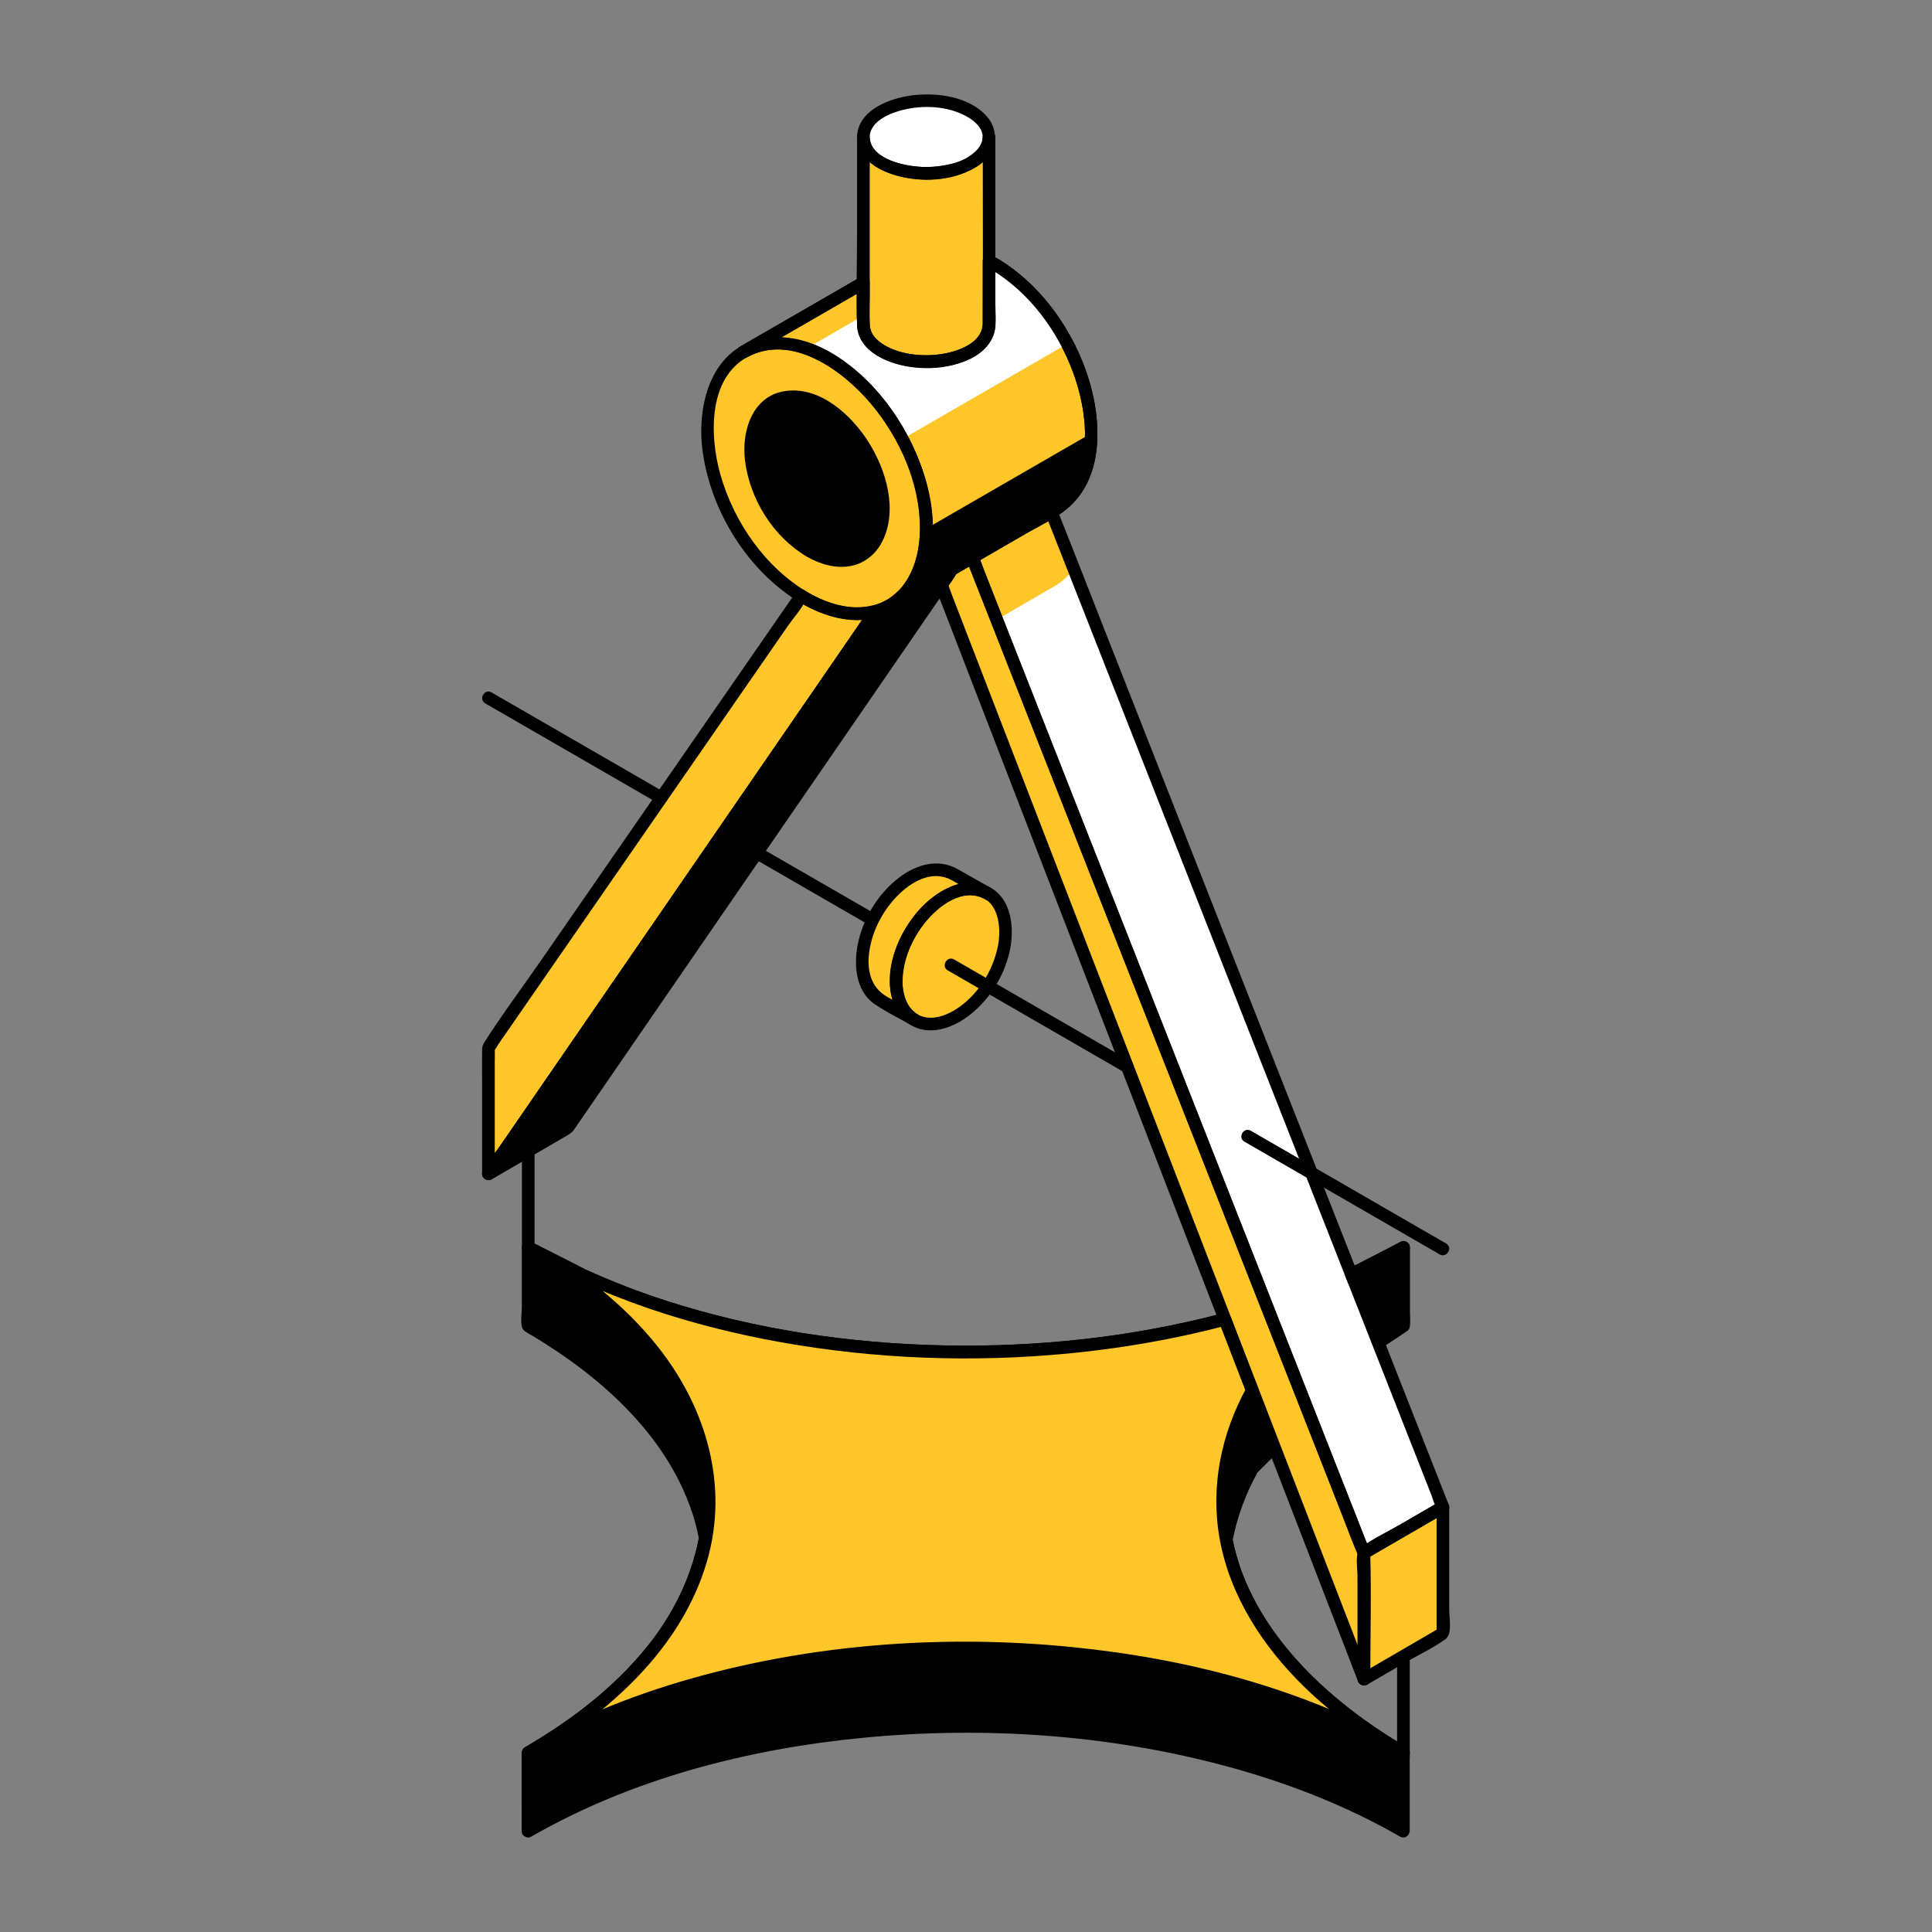
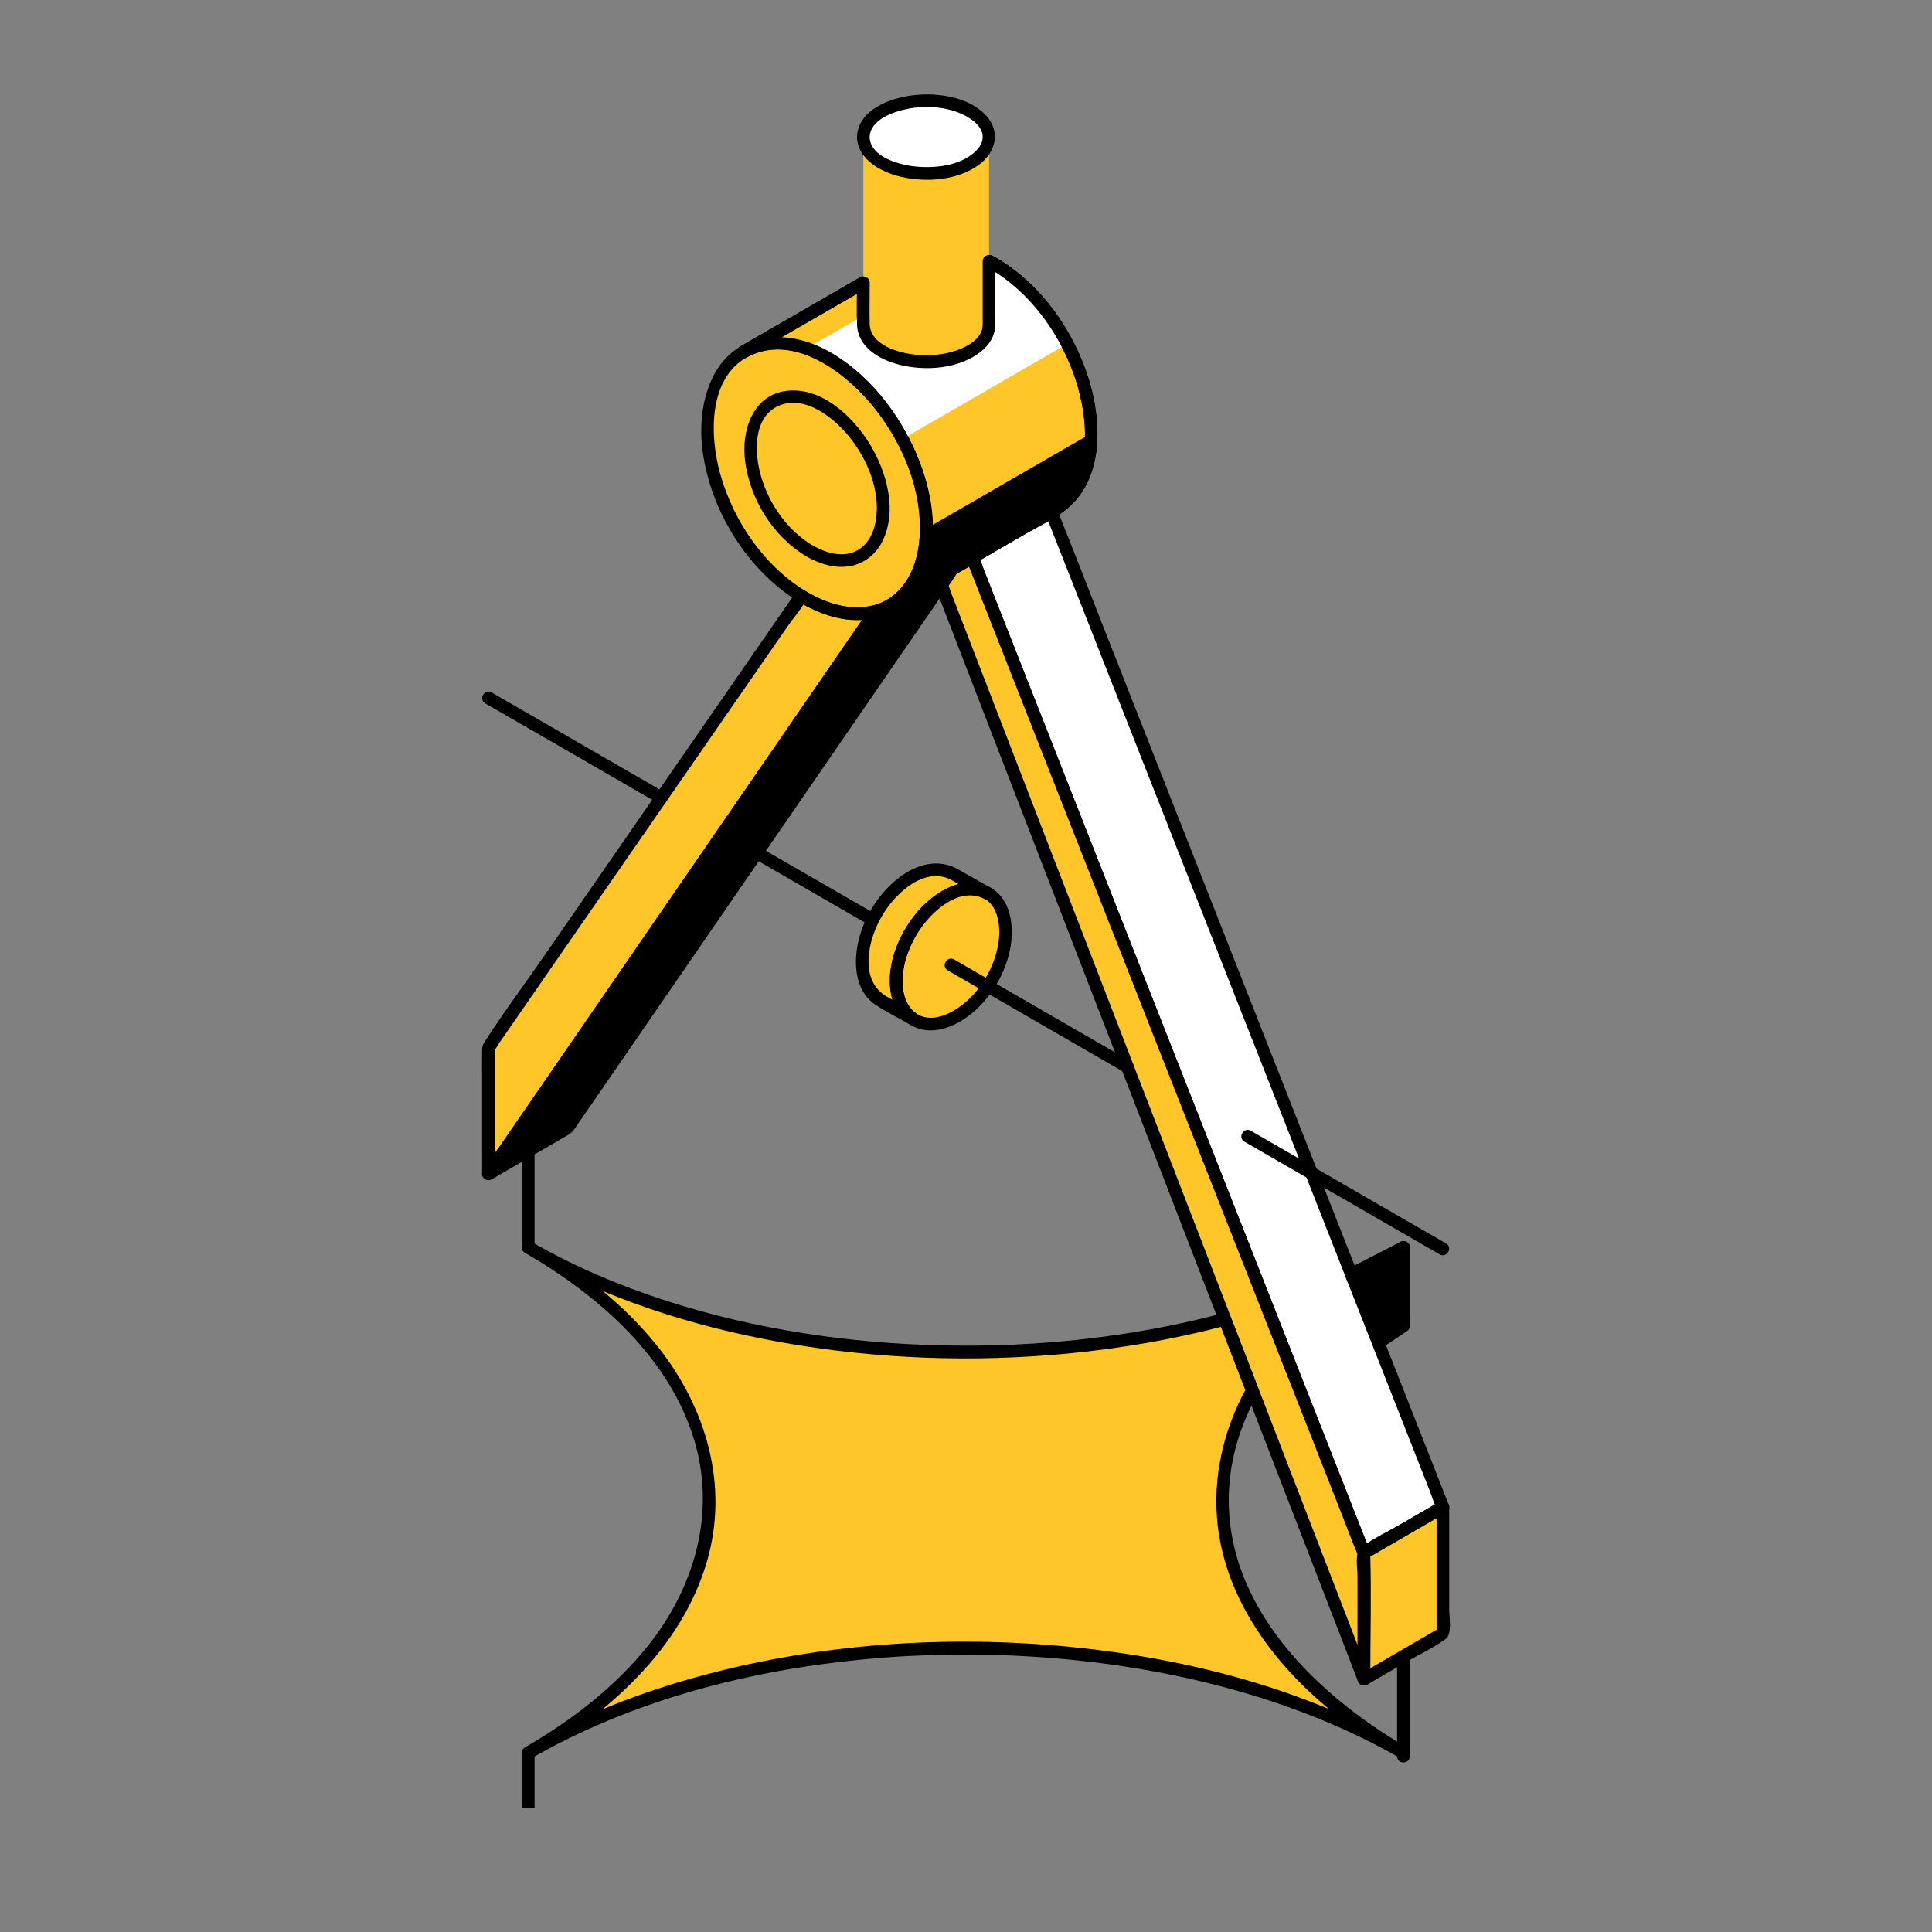
<svg xmlns="http://www.w3.org/2000/svg" id="Layer_1" data-name="Layer 1" viewBox="0 0 500 500">
  <rect x="0" y="0" width="500" height="500" fill="#808080" stroke="none" />
  <defs>
    <style>
      .cls-1 {
        fill: #fff;
      }

      .cls-2 {
        fill: #ffc629;
      }
    </style>
  </defs>
  <g>
-     <path d="m364.77,453.02c-.02-.07-.05-.13-.08-.19-.06-.12-.15-.22-.25-.33-.05-.05-.11-.1-.17-.15-.07-.05-.11-.12-.19-.17-20.31-11.79-40.36-30.3-45.05-53.66,1.19-6.09,3.39-11.96,6.38-17.4.06-.06.14-.11.18-.19,1.6-1.59,3.2-3.19,4.8-4.78l-14.01-36.26c-23.57,6.21-48.02,8.81-72.37,8.29-24.19-.52-48.43-4.1-71.49-11.51-7.14-2.3-14.13-5.03-20.95-8.14-4.46-2.28-8.91-4.57-13.38-6.8-.22-.11-.45-.23-.67-.34-.56-.32-1.08-.26-1.51-.02-.09.04-.17.09-.25.14-.04.03-.08.07-.12.11-.25.21-.42.49-.5.84-.01.05-.03.1-.04.15,0,.06-.05.11-.05.18v15.41c0,1.55-.39,3.71.04,5.25,0,.02,0,.04.01.06,0,0,0,.02,0,.03,0,.01.02.02.02.04.06.25.22.47.43.67.02.02.04.04.06.06.08.07.13.15.23.21.05.03.1.06.14.09.53.39,1.14.72,1.66.99,18.39,11.01,35.92,26.69,42.11,47.85.45,1.53.79,3.06,1.1,4.6-1.96,10.15-6.7,19.8-13.41,28.1-8.65,10.71-19.75,19.15-31.61,26.03-.27.16-.45.36-.58.58-.01.03-.02.05-.03.08-.1.19-.15.38-.16.58,0,.06-.05.11-.05.17v20.32c0,.76.43,1.23.97,1.45.43.23.94.28,1.49-.03,26.14-15.03,56.22-22.75,86.08-25.61,31.05-2.98,62.86-.86,93.05,7.17,15.94,4.24,31.45,10.21,45.77,18.44.28.16.56.21.82.21.02,0,.04,0,.06,0,.22-.01.42-.07.61-.17.1-.04.17-.09.26-.15.05-.04.09-.08.13-.13.24-.21.4-.48.48-.82.02-.06.04-.11.05-.17,0-.06.05-.11.05-.18v-20.32c0-.07-.03-.12-.04-.18,0-.14-.04-.27-.08-.4Z" />
    <rect x="334.12" y="339.75" height="28.48" />
    <path d="m357.3,349.02c2.2-1.42,4.39-2.86,6.55-4.34.01,0,.02-.02.03-.03.07-.04.14-.09.21-.13.27-.16.45-.36.58-.58.01-.02.02-.05.03-.07.1-.19.15-.38.16-.59,0-.06.04-.11.04-.17v-.33c.14-.96,0-2.04,0-2.95v-17.03s-.01-.05-.02-.08c0-.06-.02-.11-.03-.17-.03-.21-.08-.4-.17-.56-.02-.03-.04-.05-.06-.08-.12-.18-.27-.32-.44-.42-.08-.06-.16-.1-.25-.14,0,0-.01,0-.02,0-.17-.09-.36-.14-.57-.15-.03,0-.06-.01-.1-.01-.26,0-.53.05-.81.21-4.44,2.28-8.88,4.56-13.31,6.85l8.18,20.79Z" />
  </g>
  <g>
    <path class="cls-2" d="m257.23,68.26c-.43-.25-.85-.44-1.28-.67v16.59c0,5.18-7.28,9.39-16.26,9.39s-16.26-4.2-16.26-9.39v-11.02l-31.14,17.98v.02c5.89-3.46,13.93-3.07,22.29,1.83,14.86,8.71,26.07,28.93,25.05,45.89-.47,7.77-3.4,13.58-7.92,16.88l41.47-24c5.16-3.11,8.59-9.19,9.1-17.61,1.02-16.96-10.19-37.18-25.05-45.89Z" />
    <path d="m258.06,66.85c-.42-.23-.85-.46-1.28-.67-1.09-.55-2.46.12-2.46,1.41v14.92c0,1.14.1,2.28-.37,3.35-1.1,2.52-4.03,4.02-6.48,4.85-3.34,1.14-6.97,1.45-10.47,1.09-4.35-.44-11.78-2.46-11.92-7.92-.09-3.57,0-7.15,0-10.72,0-1.25-1.39-2.03-2.46-1.41-9.06,5.23-18.11,10.46-27.17,15.69-1.32.76-2.65,1.53-3.97,2.29-.77.45-1.02,1.47-.59,2.24v.02c.45.78,1.49,1.02,2.25.59,11.57-6.54,25,3.25,32.3,11.93,7.41,8.82,12.62,20.52,12.63,32.17,0,6.46-1.77,13.59-7.17,17.67-1.63,1.23-.22,3.91,1.65,2.83,10.77-6.23,21.53-12.47,32.3-18.7,4.02-2.33,8.82-4.42,12.23-7.64,8.57-8.08,7.94-21.99,4.79-32.36-3.87-12.73-12.28-24.76-23.81-31.63-1.81-1.08-3.46,1.75-1.65,2.83,9.96,5.93,17.41,16.04,21.36,26.85,3.59,9.82,5.46,24.03-3,32-3.12,2.94-7.61,4.84-11.27,6.96-6.55,3.79-13.1,7.58-19.64,11.37-4.32,2.5-8.64,5-12.96,7.5.55.94,1.1,1.88,1.65,2.83,10.83-8.18,10.07-24.07,6.12-35.66-4.2-12.32-12.7-24.22-24.3-30.52-7.05-3.82-15.62-5.35-22.89-1.24l2.24.59v-.02c-.21.75-.4,1.49-.6,2.24,9.06-5.23,18.11-10.46,27.17-15.69,1.32-.76,2.65-1.53,3.97-2.29-.82-.47-1.64-.94-2.46-1.41,0,3.59-.09,7.2,0,10.79.15,5.87,5.88,9.14,10.98,10.42,6.79,1.71,15.36,1.1,21.04-3.37,2.18-1.72,3.65-4.01,3.77-6.82.05-1.27,0-2.56,0-3.83v-12.77c-.82.47-1.64.94-2.46,1.41.43.21.86.44,1.28.67,1.85,1,3.51-1.83,1.65-2.83Z" />
  </g>
  <path class="cls-2" d="m350.31,331.28c3.98-2.93,8.26-5.77,12.94-8.47-4.33,2.5-8.86,4.81-13.54,6.96l.6,1.51Z" />
  <rect x="135.07" y="453.6" width="3.27" height="14.23" />
  <path class="cls-2" d="m324.08,359.81l-7.1-18.38c-59.17,15.72-131.53,9.52-180.28-18.63,62.56,36.12,62.56,94.68,0,130.8,62.56-36.12,163.99-36.12,226.55,0-43.95-25.38-56.98-61.82-39.17-93.79Z" />
  <ellipse class="cls-1" cx="239.7" cy="35.48" rx="16.26" ry="9.39" />
  <path class="cls-2" d="m239.7,44.87c-8.98,0-16.26-4.2-16.26-9.39h0v48.7c0,5.18,7.28,9.39,16.26,9.39s16.26-4.2,16.26-9.39v-48.7c0,5.18-7.28,9.39-16.26,9.39Z" />
  <path class="cls-2" d="m208.38,154.82c-16.26-9.39-27.43-31.53-24.99-48.65,2.33-16.33,16.27-21.91,31.19-13.17,14.86,8.71,26.07,28.93,25.05,45.89-1.07,17.78-15.05,25.28-31.25,15.93Z" />
  <path class="cls-2" d="m247.6,263c8.13-4.69,13.72-15.76,12.5-24.32-1.16-8.16-8.14-10.96-15.59-6.59-7.43,4.35-13.04,14.46-12.53,22.94.53,8.89,7.53,12.64,15.62,7.97Z" />
-   <path d="m209.56,142.62c-9.85-5.69-16.62-19.1-15.14-29.47,1.41-9.89,9.86-13.27,18.89-7.98,9,5.27,15.79,17.52,15.17,27.8-.65,10.77-9.12,15.31-18.93,9.65Z" />
  <path class="cls-2" d="m208.38,154.82c-.35-.2-.69-.45-1.04-.66l-80.93,116.94v32.7l100.22-145.62c-5.2,1.46-11.53.53-18.26-3.36Z" />
  <polygon class="cls-1" points="272.06 132.41 251.6 144.25 352.97 401.89 373.43 390.03 272.06 132.41" />
-   <path class="cls-2" d="m272.06,132.41l-20.47,11.85,6.34,16.12,15.24-8.82c1.8-1.09,3.38-2.55,4.71-4.34l-5.82-14.8Z" />
  <polygon class="cls-2" points="251.6 144.26 242.78 149.36 342.7 408.01 352.97 434.59 352.97 401.89 251.6 144.26" />
  <polygon class="cls-2" points="373.43 390.03 373.43 422.71 352.97 434.59 352.97 401.89 373.43 390.03" />
  <path d="m231.72,155.76c.6-.44,1.18-.94,1.72-1.47-1.92,1.86-4.22,3.16-6.8,3.88l-100.22,145.62,20.46-11.9,99.55-144.65-14.72,8.52Z" />
  <line class="cls-2" x1="322.88" y1="294.05" x2="373.43" y2="323.24" />
  <line class="cls-2" x1="246.1" y1="249.73" x2="291.73" y2="276.07" />
  <line class="cls-2" x1="191.26" y1="218.06" x2="225.77" y2="237.99" />
  <line class="cls-2" x1="126.42" y1="180.63" x2="171.15" y2="206.45" />
  <path class="cls-2" d="m231.98,255.04c-.51-8.48,5.1-18.59,12.52-22.94,4.29-2.52,8.39-2.59,11.34-.7-.06-.04-.12-.1-.18-.14v-.02s-.2-.12-.2-.12c-.07-.04-.14-.08-.21-.12l-9.26-5.24c-2.84-1.33-6.43-.96-10.28,1.29-7.43,4.35-13.03,14.46-12.52,22.94.25,4.21,1.89,7.22,4.47,8.78l8.81,5.04c-2.55-1.57-4.24-4.59-4.49-8.77Z" />
  <path class="cls-1" d="m257.23,68.26c-.43-.25-.85-.44-1.28-.67v16.59c0,5.18-7.28,9.39-16.26,9.39s-16.26-4.2-16.26-9.39v-2.49l-14.81,8.55c1.95.67,3.94,1.57,5.95,2.75,7.68,4.5,14.36,12.07,18.9,20.68l42.69-24.66c-4.55-8.64-11.25-16.25-18.94-20.76Z" />
  <path d="m282.28,114.15c.04-.64.03-1.29.03-1.94l-42.65,24.62c0,.69,0,1.38-.03,2.05-.47,7.77-3.4,13.58-7.92,16.88l41.47-24c5.16-3.11,8.59-9.19,9.1-17.61Z" />
  <path d="m351.14,332.69c4.16-3.06,8.48-5.89,12.94-8.47,1.82-1.05.18-3.88-1.65-2.83-4.4,2.53-8.93,4.84-13.54,6.96-.59.27-1,1.23-.75,1.85.2.5.4,1.01.6,1.51.32.82,1.1,1.39,2.01,1.14.78-.22,1.47-1.19,1.14-2.01-.2-.5-.4-1.01-.6-1.51l-.75,1.85c4.61-2.13,9.14-4.43,13.54-6.96-.55-.94-1.1-1.88-1.65-2.83-4.47,2.59-8.79,5.42-12.94,8.47-.71.52-1.07,1.42-.59,2.24.41.7,1.52,1.11,2.24.59Z" />
  <path d="m325.66,359.38c-2.37-6.13-4.73-12.25-7.1-18.38-.32-.83-1.09-1.39-2.01-1.14-23.61,6.24-48.13,8.85-72.53,8.33-24.19-.52-48.43-4.1-71.49-11.51-12.15-3.91-23.93-8.92-35-15.28-1.83-1.05-3.47,1.77-1.65,2.83,19.04,11.05,37.52,27.08,43.92,48.93,5.5,18.79-.24,38.07-12.31,53.02-8.65,10.71-19.75,19.15-31.61,26.03-1.82,1.06-.18,3.88,1.65,2.83,26.14-15.03,56.22-22.75,86.08-25.61s62.86-.86,93.05,7.17c15.94,4.24,31.45,10.21,45.77,18.44,1.83,1.05,3.47-1.77,1.65-2.83-24.95-14.49-49.52-39.11-45.68-70.41.91-7.44,3.48-14.59,7.1-21.14,1.02-1.84-1.81-3.5-2.83-1.65-6.64,12.04-9.47,25.75-7,39.36,2.67,14.74,11.2,27.77,21.78,38.1,7.45,7.27,15.99,13.36,24.98,18.57.55-.94,1.1-1.88,1.65-2.83-26.48-15.23-56.87-23.03-87.12-26-31.62-3.1-64.09-.92-94.82,7.3-16.1,4.31-31.8,10.38-46.27,18.7.55.94,1.1,1.88,1.65,2.83,19.79-11.49,38.78-28.2,45.42-50.88,5.77-19.69-.16-39.81-12.65-55.58-8.87-11.2-20.47-20.03-32.77-27.17-.55.94-1.1,1.88-1.65,2.83,20.39,11.72,43.16,19.01,66.24,23.13,24.5,4.37,49.65,5.3,74.42,2.91,13.79-1.33,27.48-3.7,40.88-7.24-.67-.38-1.34-.76-2.01-1.14,2.37,6.13,4.73,12.25,7.1,18.38.75,1.94,3.92,1.1,3.15-.87Z" />
  <path d="m225.07,35.48c.13-4.51,6.12-6.56,9.72-7.29,5.26-1.06,11.51-.54,16.11,2.39,1.53.97,3.14,2.47,3.39,4.37.22,1.73-.76,3.24-1.99,4.36-3.92,3.61-10.29,4.28-15.36,3.78-4.06-.4-11.73-2.4-11.88-7.62-.06-2.1-3.33-2.11-3.27,0,.17,5.97,6.51,9.2,11.62,10.34,6.49,1.44,14.46.86,19.97-3.19,4.35-3.2,5.66-8.62,1.76-12.78-4.59-4.89-12.69-5.95-18.99-5.17-5.83.72-14.15,3.76-14.36,10.8-.06,2.11,3.21,2.1,3.27,0Z" />
-   <path d="m239.7,43.23c-4.59-.05-14.4-1.53-14.62-7.75-.08-2.1-3.27-2.11-3.27,0v23.74c0,8.28-.27,16.61,0,24.89.23,7.14,8.58,10.2,14.54,10.89,6.8.79,17.74-.67,20.7-8.08.97-2.43.55-5.57.55-8.13v-43.32c0-2.11-3.2-2.1-3.27,0-.22,6.22-10.04,7.7-14.62,7.75-2.1.03-2.11,3.3,0,3.27,6.64-.08,17.59-2.64,17.9-11.02h-3.27c0,15.99.08,31.98,0,47.97-.03,5.53-6.68,7.69-11.27,8.28-4.42.57-9.33.11-13.33-1.95-2.26-1.16-4.49-2.93-4.65-5.65-.15-2.53,0-5.11,0-7.65v-41.02h-3.27c.3,8.38,11.25,10.94,17.9,11.02,2.11.03,2.11-3.25,0-3.27Z" />
  <path d="m209.21,153.41c-11.22-6.58-19.31-18.32-22.81-30.73-2.85-10.13-3.23-25.89,8.28-30.9,11.73-5.11,24.6,5.08,31.51,13.67,7.98,9.94,13.82,24.1,11.38,37.01-1.08,5.71-4.1,11.29-9.69,13.62-6.2,2.59-13.11.48-18.67-2.67-1.83-1.04-3.49,1.79-1.65,2.83,5.63,3.19,12.22,5.24,18.69,3.78,5.57-1.26,10.06-5.26,12.45-10.38,6.11-13.11,1.12-29.48-6.24-41.01-7.08-11.09-19.96-23.12-34.24-21.16-13.92,1.9-17.99,16.97-16.42,29.01,2.07,15.89,11.86,31.61,25.76,39.77,1.82,1.07,3.47-1.76,1.65-2.83Z" />
  <path d="m248.42,264.41c6.41-3.8,11.07-10.62,12.79-17.82,1.51-6.31.7-14.9-6.28-17.54s-14.38,2.87-18.44,8.13c-4.49,5.81-7.64,14.08-5.59,21.43.94,3.37,3.16,6.25,6.5,7.47,3.7,1.35,7.72.19,11.02-1.66,1.84-1.03.19-3.86-1.65-2.83-2.36,1.33-5.16,2.3-7.87,1.53-2.27-.64-3.84-2.47-4.61-4.64-2.1-5.9.4-12.86,3.7-17.82,3-4.5,8.64-9.92,14.59-8.89,5.85,1.02,6.62,8.14,5.71,12.91-1.31,6.8-5.51,13.35-11.51,16.91-1.81,1.07-.17,3.9,1.65,2.83Z" />
  <path d="m210.39,141.21c-6.56-3.88-11.31-10.67-13.43-17.92-1.71-5.84-2.2-15.25,4.5-18.24,6.78-3.02,14.31,3.03,18.31,7.97,4.71,5.82,8.14,14.03,6.91,21.62-.55,3.37-2.25,6.76-5.54,8.15-3.57,1.5-7.55.21-10.74-1.58-1.84-1.03-3.49,1.79-1.65,2.83,3.56,2,7.65,3.26,11.74,2.37,3.42-.74,6.27-3.15,7.83-6.24,4.1-8.12,1.05-18.49-3.52-25.73-4.41-6.97-12.42-14.42-21.36-13.27-8.73,1.13-11.58,10.4-10.63,18.03,1.23,9.95,7.27,19.7,15.95,24.83,1.82,1.07,3.46-1.75,1.65-2.83Z" />
  <path d="m258.06,66.85c-.42-.23-.85-.46-1.28-.67-1.09-.55-2.46.12-2.46,1.41v14.92c0,1.14.1,2.28-.37,3.35-1.1,2.52-4.03,4.02-6.48,4.85-3.34,1.14-6.97,1.45-10.47,1.09-4.35-.44-11.78-2.46-11.92-7.92-.09-3.57,0-7.15,0-10.72,0-1.25-1.39-2.03-2.46-1.41-9.06,5.23-18.11,10.46-27.17,15.69-1.32.76-2.65,1.53-3.97,2.29-.77.45-1.02,1.47-.59,2.24v.02c.45.78,1.49,1.02,2.25.59,11.57-6.54,25,3.25,32.3,11.93,7.41,8.82,12.62,20.52,12.63,32.17,0,6.46-1.77,13.59-7.17,17.67-1.63,1.23-.22,3.91,1.65,2.83,10.77-6.23,21.53-12.47,32.3-18.7,4.02-2.33,8.82-4.42,12.23-7.64,8.57-8.08,7.94-21.99,4.79-32.36-3.87-12.73-12.28-24.76-23.81-31.63-1.81-1.08-3.46,1.75-1.65,2.83,9.96,5.93,17.41,16.04,21.36,26.85,3.59,9.82,5.46,24.03-3,32-3.12,2.94-7.61,4.84-11.27,6.96-6.55,3.79-13.1,7.58-19.64,11.37-4.32,2.5-8.64,5-12.96,7.5.55.94,1.1,1.88,1.65,2.83,10.83-8.18,10.07-24.07,6.12-35.66-4.2-12.32-12.7-24.22-24.3-30.52-7.05-3.82-15.62-5.35-22.89-1.24l2.24.59v-.02c-.21.75-.4,1.49-.6,2.24,9.06-5.23,18.11-10.46,27.17-15.69,1.32-.76,2.65-1.53,3.97-2.29-.82-.47-1.64-.94-2.46-1.41,0,3.59-.09,7.2,0,10.79.15,5.87,5.88,9.14,10.98,10.42,6.79,1.71,15.36,1.1,21.04-3.37,2.18-1.72,3.65-4.01,3.77-6.82.05-1.27,0-2.56,0-3.83v-12.77c-.82.47-1.64.94-2.46,1.41.43.21.86.44,1.28.67,1.85,1,3.51-1.83,1.65-2.83Z" />
  <path d="m209.21,153.4c-.35-.22-.69-.44-1.04-.66-.78-.51-1.75-.11-2.24.59-3.96,5.72-7.91,11.43-11.87,17.15-8.8,12.71-17.59,25.42-26.39,38.13-9.14,13.2-18.27,26.4-27.41,39.6-4.97,7.18-10.26,14.23-14.95,21.6-.4.63-.52,1.16-.54,1.92-.05,2.79,0,5.59,0,8.38v23.67c0,1.71,2.16,2.11,3.05.83,3.34-4.85,6.67-9.7,10.01-14.55,7.97-11.58,15.94-23.17,23.92-34.75,9.64-14,19.28-28.01,28.91-42.01,8.34-12.11,16.67-24.22,25.01-36.33,2.76-4.01,5.52-8.02,8.28-12.03,1.29-1.87,2.8-3.71,3.91-5.69.05-.09.12-.18.18-.26.84-1.22-.54-2.75-1.85-2.4-5.9,1.56-11.83-.28-17-3.2-1.84-1.03-3.49,1.79-1.65,2.83,5.94,3.35,12.76,5.31,19.52,3.53-.62-.8-1.23-1.6-1.85-2.4-3.34,4.85-6.67,9.7-10.01,14.55-7.97,11.58-15.94,23.17-23.92,34.75-9.64,14-19.28,28.01-28.91,42.01-8.34,12.11-16.67,24.22-25.01,36.33-2.76,4.01-5.52,8.02-8.28,12.03-1.23,1.78-3.03,3.7-3.91,5.69-.04.09-.12.18-.18.26,1.02.28,2.03.55,3.05.83v-28.76c0-1.07.06-2.16,0-3.23-.07-1.28.1.05-.19.07.25-.02,1.03-1.48,1.16-1.68.89-1.29,1.78-2.58,2.68-3.87,2.95-4.27,5.91-8.54,8.86-12.81,8.9-12.85,17.79-25.71,26.69-38.56,9.03-13.04,18.05-26.08,27.08-39.13,3.18-4.6,6.37-9.2,9.55-13.8,1.48-2.14,3.56-4.38,4.67-6.75.05-.11.14-.21.21-.3l-2.24.59c.34.23.69.45,1.04.66,1.79,1.12,3.43-1.71,1.65-2.83Z" />
  <path d="m271.24,131c-6.82,3.95-13.64,7.9-20.47,11.85-.57.33-1.01,1.19-.75,1.85,3.38,8.59,6.76,17.19,10.14,25.78,8.06,20.5,16.13,40.99,24.19,61.49,9.75,24.77,19.49,49.55,29.24,74.32,8.43,21.42,16.86,42.84,25.29,64.26,4.11,10.45,8.17,20.93,12.34,31.36.06.14.11.28.17.42.38.97,1.41,1.55,2.4.98,6.82-3.95,13.64-7.91,20.46-11.86.57-.33,1.01-1.19.75-1.85-3.38-8.59-6.76-17.19-10.14-25.78-8.06-20.5-16.13-40.99-24.19-61.49-9.75-24.77-19.49-49.54-29.24-74.31-8.43-21.42-16.86-42.84-25.28-64.26-4.11-10.45-8.17-20.93-12.34-31.36-.06-.14-.11-.28-.17-.42-.76-1.94-3.93-1.09-3.15.87,3.38,8.59,6.76,17.19,10.14,25.78,8.06,20.5,16.13,40.99,24.19,61.49,9.75,24.77,19.49,49.54,29.24,74.31,8.43,21.42,16.86,42.84,25.28,64.26,2.8,7.12,5.61,14.25,8.41,21.37.85,2.17,1.71,4.34,2.56,6.51.44,1.11.76,2.45,1.37,3.48.07.13.11.29.17.42l.75-1.85c-6.82,3.95-13.64,7.91-20.46,11.86l2.4.98c-3.38-8.59-6.76-17.19-10.14-25.78-8.06-20.5-16.13-40.99-24.19-61.49-9.75-24.77-19.49-49.55-29.24-74.32-8.43-21.42-16.86-42.84-25.29-64.26-2.8-7.12-5.61-14.25-8.41-21.37-.85-2.17-1.71-4.34-2.56-6.51-.44-1.11-.76-2.45-1.37-3.48-.07-.13-.11-.29-.17-.42l-.75,1.85c6.82-3.95,13.64-7.9,20.47-11.85,1.82-1.05.18-3.88-1.65-2.83Z" />
  <path d="m250.77,142.84c-2.94,1.7-5.88,3.4-8.82,5.1-.57.33-1.01,1.18-.75,1.85,1.08,2.78,2.15,5.57,3.23,8.35,2.89,7.49,5.79,14.98,8.68,22.47,4.21,10.9,8.42,21.81,12.64,32.71,5.03,13.03,10.06,26.05,15.1,39.08,5.35,13.86,10.71,27.71,16.06,41.57,5.18,13.4,10.35,26.79,15.53,40.19,4.5,11.65,9,23.29,13.5,34.94,3.32,8.6,6.65,17.21,9.97,25.81,1.65,4.27,3.3,8.54,4.95,12.81,2.96,7.65,5.91,15.3,8.87,22.95.56,1.46,1.13,2.91,1.69,4.37.63,1.64,3.21,1.53,3.21-.43,0-10.71.3-21.47,0-32.18-.03-.95-.3-1.58-.65-2.46l-2.21-5.63c-2.86-7.28-5.73-14.56-8.59-21.84-4.27-10.86-8.55-21.73-12.82-32.59-5.16-13.1-10.31-26.21-15.47-39.31-5.51-14-11.02-28-16.52-42-5.33-13.55-10.66-27.1-16-40.65-4.63-11.76-9.25-23.52-13.88-35.28-3.39-8.62-6.79-17.25-10.18-25.87-1.63-4.14-3.24-8.3-4.89-12.43-.07-.18-.14-.36-.21-.54-.76-1.94-3.93-1.09-3.15.87,1.12,2.85,2.24,5.7,3.37,8.55,3,7.61,5.99,15.23,8.99,22.84,4.37,11.11,8.74,22.22,13.11,33.32,5.18,13.17,10.36,26.34,15.55,39.51,5.51,14.01,11.03,28.03,16.54,42.04,5.29,13.46,10.59,26.91,15.88,40.37,4.53,11.51,9.06,23.02,13.59,34.53,3.28,8.33,6.55,16.66,9.83,24.98,1.46,3.71,2.71,7.61,4.42,11.22.28.58.07-.6.05.48-.05,2.31,0,4.63,0,6.94v25.11c1.07-.14,2.14-.29,3.21-.43-3.43-8.87-6.85-17.74-10.28-26.6-1.16-3-2.32-6-3.48-9.01-2.96-7.65-5.91-15.31-8.87-22.96-4.26-11.02-8.51-22.03-12.77-33.05-5.05-13.09-10.11-26.17-15.16-39.26-5.36-13.86-10.71-27.73-16.07-41.59-5.16-13.35-10.31-26.7-15.47-40.05-4.46-11.55-8.92-23.09-13.38-34.64-3.26-8.45-6.53-16.9-9.79-25.35-1.03-2.67-2.06-5.34-3.09-8.01-.53-1.36-.94-2.89-1.61-4.18-.09-.17-.14-.36-.21-.54-.25.62-.5,1.23-.75,1.85,2.94-1.7,5.88-3.4,8.82-5.1,1.82-1.05.18-3.88-1.65-2.83Z" />
  <path d="m371.79,390.03v32.68l.81-1.41c-6.82,3.96-13.64,7.92-20.46,11.89l2.46,1.41v-32.7l-.81,1.41c6.82-3.95,13.64-7.91,20.46-11.86,1.82-1.06.18-3.88-1.65-2.83-3.12,1.81-6.23,3.61-9.35,5.42-3.59,2.08-7.57,3.93-10.95,6.35-1.8,1.29-.97,5.49-.97,7.4v26.8c0,1.24,1.39,2.04,2.46,1.41,3.12-1.81,6.23-3.62,9.35-5.43,3.59-2.09,7.57-3.94,10.95-6.36,1.8-1.29.97-5.49.97-7.4v-26.78c0-2.11-3.27-2.11-3.27,0Z" />
  <path d="m232.54,157.18c.71-.55,1.39-1.11,2.05-1.72,1.54-1.44-.77-3.75-2.31-2.31-1.41,1.31-3,2.37-4.81,3.05-.89.33-1.63.42-2.25,1.17-.1.12-.17.25-.26.38-.53.75-1.04,1.51-1.56,2.27-2.21,3.21-4.42,6.43-6.63,9.64-7.9,11.48-15.81,22.97-23.71,34.45-9.81,14.25-19.62,28.5-29.43,42.76-8.62,12.52-17.23,25.04-25.85,37.56-2.84,4.13-5.69,8.26-8.53,12.39-1.33,1.93-2.93,3.85-4.06,5.9-.05.09-.12.18-.18.26-.96,1.39.89,3.02,2.24,2.24,6.28-3.65,12.56-7.31,18.85-10.96.95-.55,1.8-.98,2.44-1.88.6-.85,1.18-1.72,1.77-2.57,6.79-9.87,13.58-19.73,20.37-29.6,10.56-15.34,21.11-30.68,31.67-46.02,10-14.52,19.99-29.05,29.99-43.57,3.45-5.01,6.9-10.02,10.35-15.04,1.64-2.38,3.43-4.71,4.94-7.17.07-.11.15-.22.23-.33.96-1.39-.89-3.02-2.24-2.24-4.91,2.84-9.81,5.68-14.72,8.52-1.82,1.05-.18,3.88,1.65,2.83,4.91-2.84,9.81-5.68,14.72-8.52-.75-.75-1.49-1.49-2.24-2.24-4.17,6.06-8.34,12.12-12.51,18.18-9.58,13.92-19.16,27.84-28.74,41.75-10.69,15.54-21.39,31.08-32.08,46.61-7.53,10.94-15.06,21.88-22.59,32.83-.21.31-3.8,5.06-3.62,5.27-.37-.44,1.1-.72.25-.39-.52.2-1.02.59-1.49.87-1.7.99-3.41,1.98-5.11,2.97-3.79,2.21-7.58,4.41-11.38,6.62-.72.42-1.43.83-2.15,1.25.75.75,1.49,1.49,2.24,2.24,3.34-4.85,6.67-9.7,10.01-14.55,7.97-11.58,15.94-23.17,23.92-34.75,9.64-14,19.28-28.01,28.91-42.01,8.34-12.11,16.67-24.22,25.01-36.33,2.76-4.01,5.52-8.02,8.28-12.03,1.24-1.8,2.98-3.69,3.91-5.69.04-.09.12-.18.18-.26-.33.25-.65.5-.98.75,2.85-.86,5.34-2.27,7.52-4.3-.77-.77-1.54-1.54-2.31-2.31-.44.43-.9.83-1.39,1.21-1.64,1.27-.02,4.11,1.65,2.83Z" />
  <path d="m138.34,322.8v-24.77c0-2.11-3.27-2.11-3.27,0v24.77c0,2.11,3.27,2.11,3.27,0h0Z" />
  <path d="m364.84,454.54v-24.77c0-2.11-3.27-2.11-3.27,0v24.77c0,2.11,3.27,2.11,3.27,0h0Z" />
  <path d="m322.05,295.46c14.79,8.54,29.58,17.08,44.36,25.61,2.06,1.19,4.13,2.38,6.19,3.57,1.83,1.05,3.48-1.77,1.65-2.83-14.79-8.54-29.58-17.08-44.36-25.61-2.06-1.19-4.13-2.38-6.19-3.57-1.83-1.05-3.48,1.77-1.65,2.83h0Z" />
  <path d="m245.28,251.14c13.3,7.68,26.6,15.36,39.9,23.03,1.91,1.1,3.82,2.21,5.73,3.31,1.83,1.05,3.48-1.77,1.65-2.83-13.3-7.68-26.6-15.36-39.9-23.03-1.91-1.1-3.82-2.21-5.73-3.31-1.83-1.05-3.48,1.77-1.65,2.83h0Z" />
  <path d="m190.43,219.47c10.06,5.81,20.13,11.62,30.19,17.43,1.44.83,2.88,1.66,4.32,2.5,1.83,1.05,3.48-1.77,1.65-2.83-10.06-5.81-20.13-11.62-30.19-17.43-1.44-.83-2.88-1.66-4.32-2.5-1.83-1.05-3.48,1.77-1.65,2.83h0Z" />
  <path d="m125.59,182.04c13.05,7.53,26.1,15.07,39.14,22.6,1.86,1.08,3.73,2.15,5.59,3.23,1.83,1.05,3.48-1.77,1.65-2.83-13.05-7.53-26.1-15.07-39.14-22.6-1.86-1.08-3.73-2.15-5.59-3.23s-3.48,1.77-1.65,2.83h0Z" />
  <path d="m233.61,255.04c-.26-5.79,2.05-11.58,5.61-16.08,3.48-4.4,10.06-9.55,15.79-6.15,1.55.92,3.48-1.4,1.98-2.57l-.18-.14.26,1.98v-.02c.44-.76.2-1.8-.58-2.24-2.86-1.62-5.72-3.24-8.59-4.86-5.11-2.89-10.7-1.27-15.19,2.14-5.15,3.92-8.94,9.89-10.48,16.17-1.39,5.65-1.1,13.07,4.21,16.66,2.91,1.97,6.14,3.54,9.19,5.28,1.84,1.05,3.41-1.68,1.65-2.83-2.5-1.63-3.46-4.5-3.68-7.36-.16-2.09-3.44-2.1-3.27,0,.32,4.08,1.77,7.88,5.31,10.18.55-.94,1.1-1.88,1.65-2.83-2.59-1.48-5.19-2.97-7.78-4.45-4.25-2.43-5.21-7.03-4.54-11.68.82-5.72,3.87-11.27,8.09-15.19,3.63-3.38,8.66-5.85,13.31-3.22,2.82,1.6,5.65,3.19,8.47,4.79l-.59-2.24v.02c-.33.56-.32,1.54.25,1.98l.18.14c.66-.86,1.32-1.71,1.98-2.57-6.72-3.99-14.51.58-19.04,5.8-4.55,5.24-7.61,12.23-7.29,19.25.1,2.1,3.37,2.11,3.27,0Z" />
</svg>